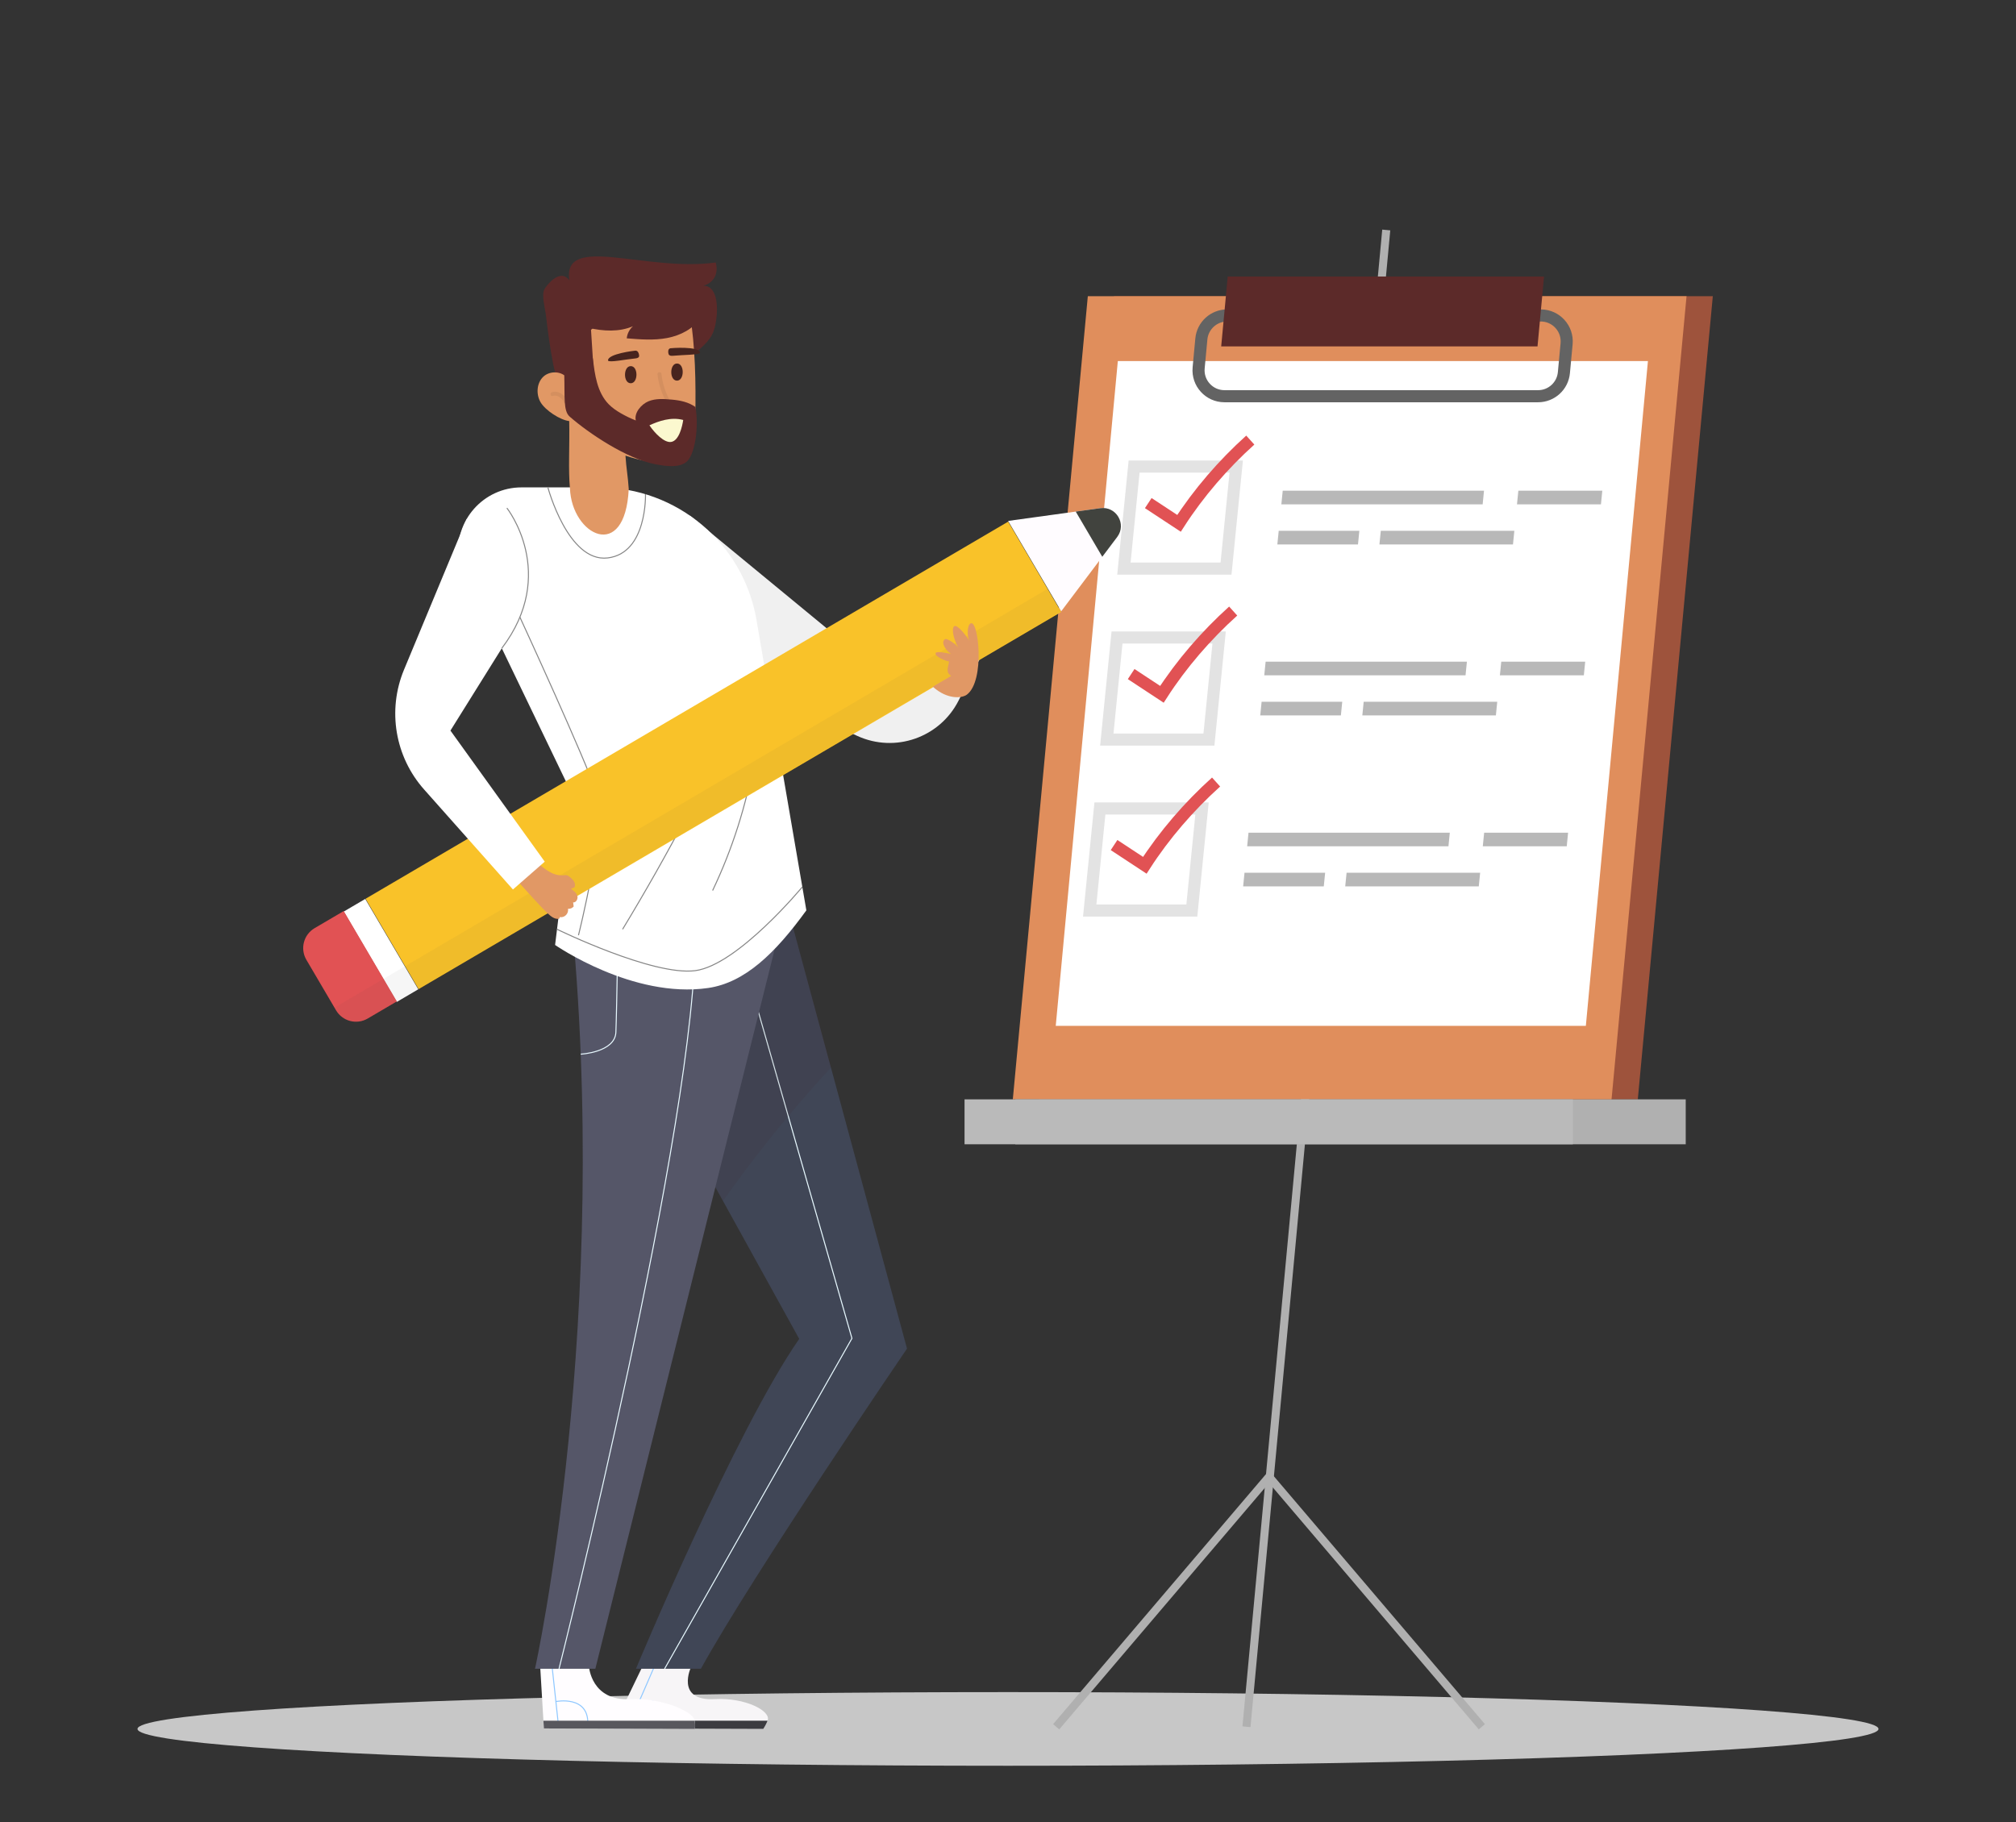
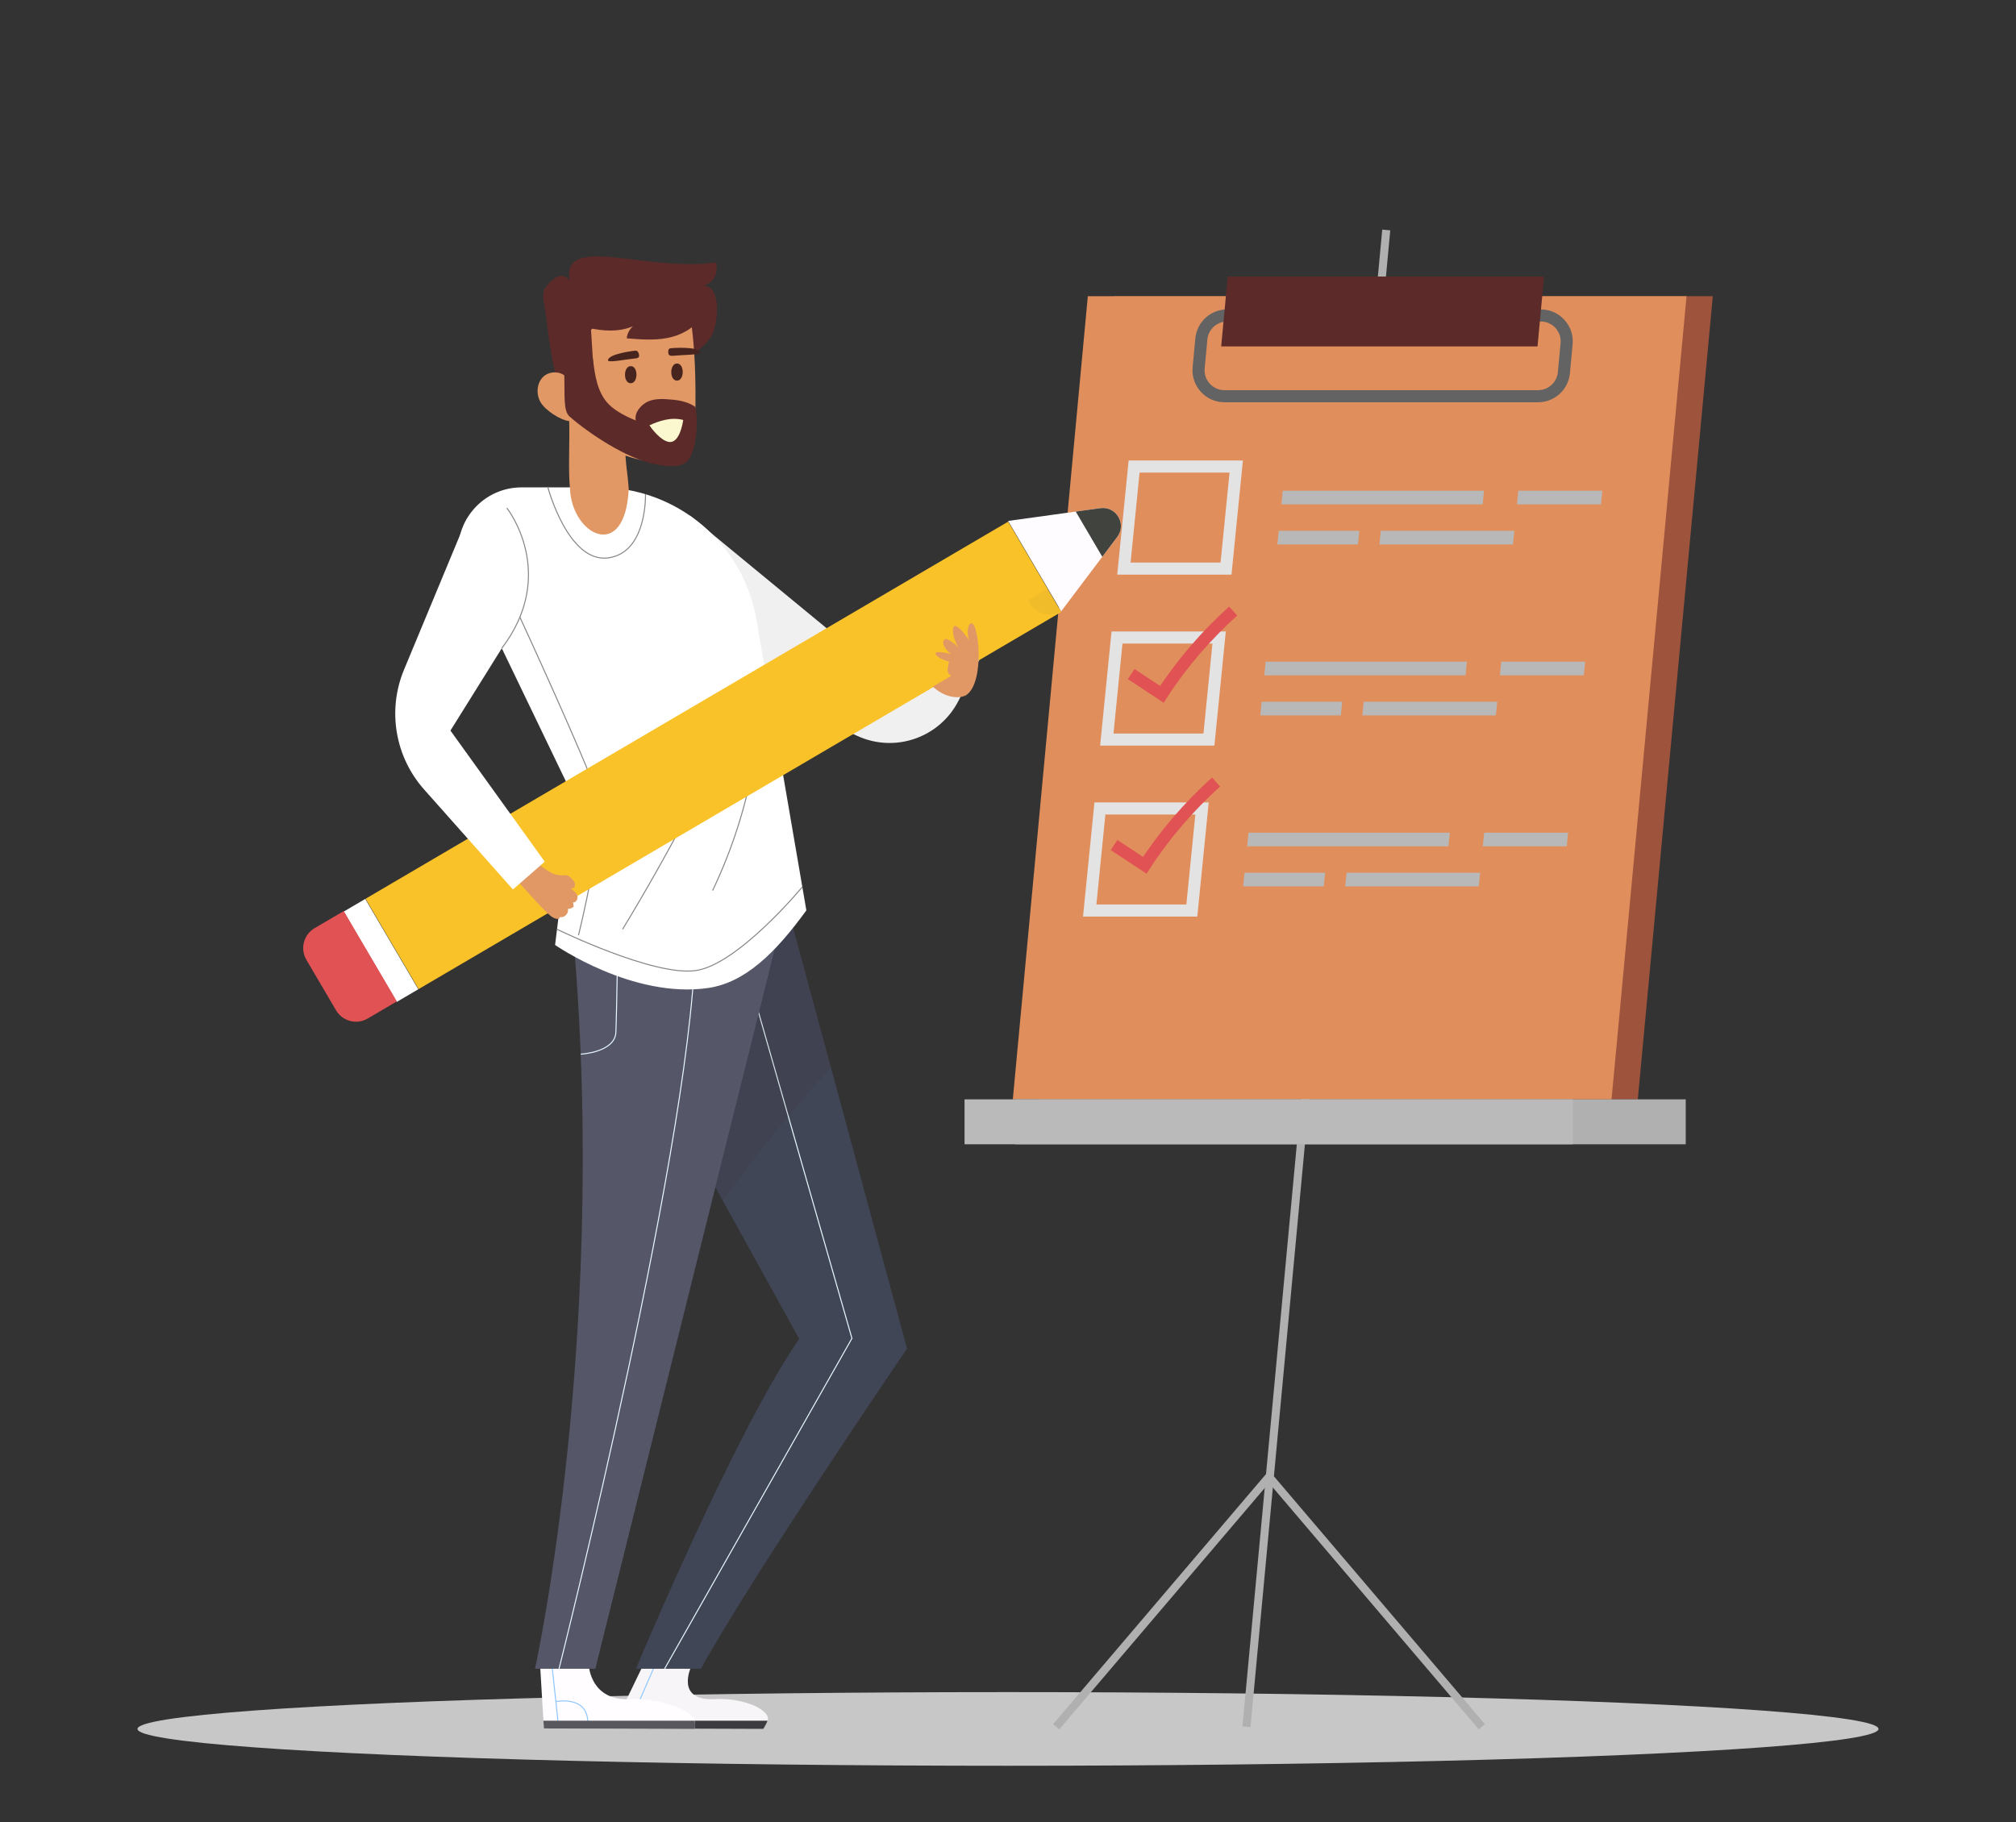
<svg xmlns="http://www.w3.org/2000/svg" version="1.1" x="0px" y="0px" width="500px" height="452px" viewBox="0 0 500 452" enable-background="new 0 0 500 452" xml:space="preserve">
  <rect x="0" y="0" width="500" height="452" fill="#333333" stroke="none" />
  <g id="BACKGROUND">
</g>
  <g id="OBJECTS">
    <ellipse fill="#C7C7C7" cx="250" cy="428.913" rx="215.899" ry="9.136" />
    <g>
      <g>
        <g>
          <g>
            <polygon fill="#9E533C" points="406.201,272.726 257.707,272.726 276.311,73.484 424.804,73.484      " />
          </g>
        </g>
      </g>
      <g>
        <g>
          <g>
            <line fill="none" stroke="#B0B0B0" stroke-width="2" stroke-miterlimit="10" x1="309.145" y1="428.372" x2="343.813" y2="57.054" />
          </g>
        </g>
      </g>
      <polyline fill="none" stroke="#B0B0B0" stroke-width="2" stroke-miterlimit="10" points="261.948,428.372 314.736,366.352     367.525,428.372   " />
      <g>
        <g>
          <g>
            <polygon fill="#E08E5C" points="399.688,272.726 251.194,272.726 269.797,73.484 418.29,73.484      " />
          </g>
        </g>
      </g>
-       <polygon fill="#FFFFFF" points="393.316,254.491 408.715,89.568 277.24,89.568 261.842,254.491   " />
      <path fill="none" stroke="#636363" stroke-width="3" stroke-miterlimit="10" d="M387.87,92.459l0.67-7.173    c0.352-3.772-2.616-7.031-6.405-7.031h-77.777c-3.321,0-6.097,2.528-6.405,5.835l-0.67,7.173    c-0.352,3.772,2.616,7.031,6.405,7.031h77.777C384.786,98.294,387.562,95.766,387.87,92.459z" />
      <polygon fill="#5C2A29" points="381.328,85.938 382.946,68.605 304.494,68.605 302.876,85.938   " />
      <g>
        <polygon fill="none" stroke="#E3E3E3" stroke-width="3" stroke-miterlimit="10" points="304.073,141.063 278.745,141.063      281.278,115.735 306.605,115.735    " />
        <g>
          <polygon fill="#B8B8B8" points="367.72,125.123 317.797,125.123 318.135,121.738 368.058,121.738     " />
          <polygon fill="#B8B8B8" points="336.802,135.06 316.803,135.06 317.142,131.675 337.141,131.675     " />
          <polygon fill="#B8B8B8" points="375.243,135.06 342.12,135.06 342.459,131.675 375.582,131.675     " />
          <polygon fill="#B8B8B8" points="397.059,125.123 376.237,125.123 376.575,121.738 397.396,121.738     " />
        </g>
-         <path fill="none" stroke="#E15254" stroke-width="3" stroke-miterlimit="10" d="M284.788,124.808     c2.543,1.674,5.085,3.348,7.628,5.021c4.855-7.541,10.968-14.616,17.674-20.653" />
        <polygon fill="none" stroke="#E3E3E3" stroke-width="3" stroke-miterlimit="10" points="299.832,183.478 274.504,183.478      277.037,158.15 302.364,158.15    " />
        <g>
          <polygon fill="#B8B8B8" points="363.479,167.538 313.556,167.538 313.894,164.153 363.816,164.153     " />
          <polygon fill="#B8B8B8" points="332.561,177.475 312.562,177.475 312.9,174.09 332.899,174.09     " />
          <polygon fill="#B8B8B8" points="371.002,177.475 337.879,177.475 338.217,174.09 371.341,174.09     " />
          <polygon fill="#B8B8B8" points="392.816,167.538 371.996,167.538 372.334,164.153 393.155,164.153     " />
        </g>
        <path fill="none" stroke="#E15254" stroke-width="3" stroke-miterlimit="10" d="M280.547,167.223     c2.543,1.674,5.085,3.348,7.628,5.021c4.855-7.541,10.968-14.616,17.674-20.653" />
        <polygon fill="none" stroke="#E3E3E3" stroke-width="3" stroke-miterlimit="10" points="295.591,225.893 270.263,225.893      272.796,200.565 298.123,200.565    " />
        <g>
          <polygon fill="#B8B8B8" points="359.237,209.953 309.314,209.953 309.652,206.568 359.575,206.568     " />
          <polygon fill="#B8B8B8" points="328.319,219.89 308.32,219.89 308.659,216.505 328.658,216.505     " />
          <polygon fill="#B8B8B8" points="366.761,219.89 333.638,219.89 333.976,216.505 367.1,216.505     " />
          <polygon fill="#B8B8B8" points="388.575,209.953 367.755,209.953 368.093,206.568 388.914,206.568     " />
        </g>
        <path fill="none" stroke="#E15254" stroke-width="3" stroke-miterlimit="10" d="M276.306,209.638     c2.543,1.674,5.085,3.348,7.628,5.021c4.855-7.541,10.968-14.616,17.674-20.653" />
      </g>
      <g>
        <rect x="251.807" y="272.726" fill="#B0B0B0" width="166.281" height="11.145" />
        <rect x="239.223" y="272.726" fill="#BABABA" width="150.875" height="11.145" />
      </g>
    </g>
    <g>
      <g>
        <g>
          <path fill="#F7F5F7" d="M189.301,428.913l-37.382-0.124l0.929-1.92l6.503-13.468l12.08,0.04c0,0-4.117,8.627,5.869,8.073      c7.444-0.413,14.045,2.907,13.078,5.352C189.915,428.038,189.301,428.913,189.301,428.913z" />
          <line fill="none" stroke="#8EC7FF" stroke-width="0.25" stroke-miterlimit="10" x1="162.299" y1="413.411" x2="156.144" y2="427.574" />
          <path fill="none" stroke="#8EC7FF" stroke-width="0.25" stroke-miterlimit="10" d="M158.515,422.118c0,0,9.174-1.675,4.81,5.72" />
          <path fill="#3C3B40" d="M189.301,428.913l-37.382-0.124l0.929-1.92l37.529-0.003      C189.915,428.038,189.301,428.913,189.301,428.913z" />
        </g>
        <g>
          <path fill="#404656" d="M195.015,223.91l29.938,110.653c0,0-38.022,55.719-51.122,79.426h-16.107      c0,0,24.673-59.072,40.494-81.843l-35.172-63.652L195.015,223.91z" />
          <polyline fill="none" stroke="#E8F9FF" stroke-width="0.25" stroke-miterlimit="10" points="181.644,228.517 211.294,332.018       164.833,413.988     " />
          <path opacity="0.1" fill="#422723" d="M195.015,223.91l11.201,40.833c0,0-13.249,13.819-26.903,33.188l-16.266-29.438      L195.015,223.91z" />
        </g>
      </g>
      <g>
        <g>
          <path fill="#FFFDFF" d="M172.339,428.913l-37.449-0.124l-0.113-1.92l-0.805-13.468l12.103,0.04c0,0,0.563,8.627,10.249,8.073      c7.22-0.413,15.623,2.907,15.982,5.352C172.479,428.038,172.339,428.913,172.339,428.913z" />
          <line fill="none" stroke="#8EC7FF" stroke-width="0.25" stroke-miterlimit="10" x1="136.925" y1="413.411" x2="138.456" y2="427.574" />
          <path fill="none" stroke="#8EC7FF" stroke-width="0.25" stroke-miterlimit="10" d="M137.866,422.118c0,0,8.266-1.675,7.913,5.72      " />
          <path fill="#58575D" d="M172.339,428.913l-37.449-0.124l-0.113-1.92l37.528-0.003      C172.479,428.038,172.339,428.913,172.339,428.913z" />
        </g>
        <g>
          <path fill="#555668" d="M195.015,223.91l-47.361,190.079h-14.964c0,0,19.23-87.078,8.692-190.079H195.015z" />
          <path fill="none" stroke="#E8F9FF" stroke-width="0.25" stroke-miterlimit="10" d="M153.382,223.91      c0,0-0.415,27.15-0.631,32.161s-8.723,5.445-8.723,5.445" />
          <path fill="none" stroke="#E8F9FF" stroke-width="0.25" stroke-miterlimit="10" d="M194.043,230.203      c0,0-23.515,14.36-50.572,1.811" />
          <path fill="none" stroke="#E8F9FF" stroke-width="0.25" stroke-miterlimit="10" d="M138.645,413.988      c0,0,34.455-136.631,33.782-183.087" />
        </g>
      </g>
      <path fill="#F0F0F0" d="M171.11,127.918l55.138,45.431l16.715-9.818l-5.232,10.292c-4.665,9.175-15.739,13.034-25.096,8.745    l-39.253-17.991L171.11,127.918z" />
      <g>
        <g>
          <path fill="#FFFFFF" d="M199.989,225.838l-12.394-72.193c-3.31-18.926-19.744-32.735-38.958-32.735h-19.284      c-9.45,0-16.768,8.272-15.615,17.651l28.451,59.102l-4.517,36.764c0,0,19.257,13.405,37.979,10.67      C184.766,243.765,192.322,236.43,199.989,225.838z" />
        </g>
        <path fill="none" stroke="#858585" stroke-width="0.25" stroke-miterlimit="10" d="M128.942,153.101     c0,0,16.651,36.143,19.045,43.809s-4.517,35.104-4.517,35.104" />
        <path fill="none" stroke="#858585" stroke-width="0.25" stroke-miterlimit="10" d="M184.662,173.112     c-8.92,19.722-19.027,38.908-30.248,57.418" />
        <path fill="none" stroke="#858585" stroke-width="0.25" stroke-miterlimit="10" d="M187.074,188.472     c-1.945,11.22-5.433,22.171-10.335,32.449" />
        <path fill="none" stroke="#858585" stroke-width="0.25" stroke-miterlimit="10" d="M138.151,230.53     c0,0,23.777,11.651,34.296,10.266c10.519-1.386,26.545-20.766,26.545-20.766" />
        <path fill="none" stroke="#858585" stroke-width="0.25" stroke-miterlimit="10" d="M135.882,120.91c0,0,5,18.667,14.833,17.5     s9.375-15.805,9.375-15.805" />
      </g>
      <g>
        <path fill="#5C2A29" d="M138.818,94.118c-0.775-0.579-1.233-1.716-1.645-3.896c-0.743-3.933-1.307-7.909-1.754-11.887     c-0.168-1.5-1.188-5.172-0.389-6.598c0.506-0.902,3.898-5.359,6.167-2.181c-1.689-11.74,18.873-2.015,36.307-4.438     c0.752,2.501-0.323,5.053-3.074,5.762c3.563,0.009,3.558,5.38,3.286,7.801c-0.432,3.851-1.292,5.365-4.162,7.911     c-3.675,3.261-8.429,5.05-13.202,6.217c-5.439,1.33-10.831,1.677-16.401,1.813C141.334,94.687,139.814,94.863,138.818,94.118z" />
        <g>
          <path fill="#E19865" d="M155.938,121.313c-0.198-3.163-0.615-5.112-0.813-8.275c4.161,1.399,8.077,1.952,9.636,1.817      c2.007-0.174,4.179-0.419,5.643-1.804c1.659-1.57,1.883-4.093,1.953-6.375c0.257-8.376,0.25-17.516-0.811-25.829      c-7.211-5.804-19.647-3.851-24.964,0.967c0.138,2.177,0.277,4.353,0.416,6.529c0.14,2.193,0.245,4.54-0.879,6.429      c-1.124,1.889-4.169,1.023-5.364-0.822c-1.246-1.926-4.347-2.073-6.01-0.494c-1.664,1.58-1.828,4.362-0.669,6.341      c1.16,1.979,4.821,4.402,7.1,4.664c0.131,6.317-0.267,12.015,0.18,16.676C141.777,132.786,155.036,139.64,155.938,121.313z" />
-           <path fill="#D48F5F" d="M140.102,98.421c-0.832-0.872-1.979-1.54-3.208-1.131c-0.578,0.193-0.394,1.136,0.192,0.94      c0.625-0.208,1.199-0.064,1.725,0.313c0.207,0.148,0.391,0.326,0.568,0.508c0.102,0.108,0.202,0.219,0.298,0.332      c0.038,0.078,0.074,0.121,0.11,0.146c-0.002,0.045-0.007,0.09,0.006,0.142c0.004,0.017,0.008,0.034,0.013,0.051      c0.037,0.149,0.149,0.32,0.312,0.357c0.344,0.077,0.702-0.049,0.755-0.443C140.935,99.175,140.381,98.714,140.102,98.421z" />
-           <path fill="#D48F5F" d="M162.694,100.053c0.895,0.009,1.718-0.105,2.553-0.348c-1.174-2.14-1.915-4.417-2.177-6.862      c-0.068-0.634,0.919-0.708,0.987-0.075c0.267,2.493,1.028,4.798,2.308,6.953c0.162,0.271,0.078,0.634-0.24,0.748      c-1.108,0.397-2.174,0.584-3.356,0.572C162.137,101.035,162.057,100.047,162.694,100.053z" />
          <path fill="#5C2A29" d="M147.045,88.876c0.457,4.076,1.06,8.476,3.926,11.41c0.877,0.898,1.928,1.61,3.016,2.24      c1.188,0.688,2.429,1.284,3.708,1.783c-0.47-1.888,1.339-4.019,3.139-4.758c1.799-0.739,3.824-0.585,5.763-0.418      c2.093,0.18,4.176,0.618,5.885,1.841c0.897,4.905-0.099,12.068-2.355,13.717c-1.99,1.455-5.302,0.928-7.721,0.454      c-6.918-1.357-16.267-7.541-21.132-11.806c-1.589-1.393-1.171-4.917-1.326-10.233C139.934,92.672,145.068,90.631,147.045,88.876      z" />
          <path fill="#FBF8CF" d="M169.449,104.187c-3.032-0.812-6.09,0.272-8.378,1.326c1.322,1.965,3.65,4.338,5.329,4.131      C168.433,109.393,169.222,105.685,169.449,104.187z" />
        </g>
        <path fill="#5C2A29" d="M173.819,78.767c-1.819,2.815-5.061,4.461-8.354,5.087c-3.293,0.625-6.682,0.353-10.022,0.078     c0.111-1.147,0.679-2.244,1.551-2.998c-3.451,1.472-7.385,1.249-11.037,0.391c1.168-3.869,3.854-7.099,7.574-8.68     c3.72-1.58,7.879-1.855,11.908-1.538c2.077,0.164,4.225,0.51,5.937,1.697S174.949,77.017,173.819,78.767z" />
        <path fill="#47241E" d="M156.445,90.827c-1.89-0.012-1.92,4.237-0.026,4.249C158.309,95.087,158.339,90.838,156.445,90.827z" />
        <path fill="#47241E" d="M167.919,90.179c-1.89-0.012-1.919,4.237-0.026,4.249C169.783,94.439,169.813,90.19,167.919,90.179z" />
        <path fill="#47241E" d="M157.637,86.983c0.582,0.037,0.792,0.609,0.855,1.062c0.024,0.173,0.046,0.357-0.053,0.513     c-0.173,0.273-0.624,0.342-1.014,0.378c-2.137,0.198-6.293,1.054-6.617,0.53C150.591,87.771,157.501,86.975,157.637,86.983z" />
        <path fill="#47241E" d="M166.256,86.396c-0.552,0.148-0.577,0.743-0.498,1.194c0.031,0.172,0.067,0.355,0.212,0.488     c0.253,0.231,0.711,0.211,1.101,0.171c2.134-0.219,6.43-0.189,6.581-0.76C173.333,85.804,166.385,86.362,166.256,86.396z" />
      </g>
      <g>
        <rect x="163.896" y="94.812" transform="matrix(-0.506 -0.862 0.862 -0.506 105.019 434.631)" fill="#F9C229" width="26" height="184.896" />
        <rect x="81.509" y="232.552" transform="matrix(-0.506 -0.862 0.862 -0.506 -60.819 436.491)" fill="#FFFFFF" width="26" height="6.198" />
        <path fill="#E15254" d="M75.988,238.112l7.353,12.518c1.606,2.734,5.124,3.648,7.858,2.043l7.223-4.243l-13.168-22.419     l-7.223,4.243C75.296,231.859,74.382,235.378,75.988,238.112z" />
-         <path opacity="0.05" fill="#41433E" d="M259.902,146.043l3.292,5.605L91.199,252.673c-2.734,1.605-6.252,0.691-7.858-2.043     l-0.385-0.654L259.902,146.043z" />
+         <path opacity="0.05" fill="#41433E" d="M259.902,146.043l3.292,5.605c-2.734,1.605-6.252,0.691-7.858-2.043     l-0.385-0.654L259.902,146.043z" />
        <path fill="#FFFCFF" d="M263.194,151.648l-13.168-22.419l22.876-3.156c3.946-0.544,6.586,3.95,4.188,7.132L263.194,151.648z" />
        <path fill="#41433E" d="M277.091,133.205l-3.707,4.919l-6.584-11.209l6.103-0.842     C276.849,125.529,279.488,130.023,277.091,133.205z" />
      </g>
      <path fill="#E19865" d="M240.734,154.654c-0.986,0.534-0.854,3.489-0.257,4.416c-0.751-1.28-3.074-4.28-3.813-3.713    c-0.756,0.581-0.145,3.315,1.056,5.387c-0.523-0.903-2.977-2.622-3.425-2.119c-1.037,0.816,0.372,2.851,1.604,3.612    c-0.625-0.125-3.536-0.775-3.811-0.267c-0.47,0.87,2.579,2.047,3.278,2.125c-0.16,1.533-0.939,2.599,0.537,3.581l-4.56,2.678    c3.682,3.305,7.288,2.839,8.432,1.992C244.386,168.939,242.683,153.599,240.734,154.654z" />
      <path fill="#E19865" d="M128.625,218.858c1.875,2.039,5.197,5.819,7.205,7.727c0.795,0.755,1.787,1.556,2.86,1.331    c0.054-0.143,0.124-0.261,0.178-0.403c1.164,0.21,2.214-0.893,2.005-2.058c0.534,0.053,1.088-0.181,1.421-0.601    c-0.109-0.318-0.056-0.666-0.165-0.983c0.772,0.082,1.289-0.917,1.055-1.657s-0.942-1.271-1.581-1.711    c0.3-0.136,0.6-0.271,0.899-0.407c0.267-0.658-0.028-1.436-0.531-1.936c-0.502-0.5-1.127-1.138-1.831-1.055    c-2.89,0.344-4.594-1.226-7.3-3.343C131.328,215.456,129.882,216.966,128.625,218.858z" />
      <path fill="#FFFFFF" d="M115.734,128.765l-15.532,37.375c-4.176,10.049-2.234,21.602,4.999,29.733l22.015,24.79l7.89-6.902    l-23.39-32.518l12.74-20.421l1.65-12.688c0.999-7.678-2.799-15.187-9.576-18.931L115.734,128.765z" />
      <path fill="none" stroke="#858585" stroke-width="0.25" stroke-miterlimit="10" d="M125.715,126.028    c0,0,12.843,16.215-1.26,34.794" />
    </g>
  </g>
  <g id="DESIGNED_BY_FREEPIK">
</g>
</svg>